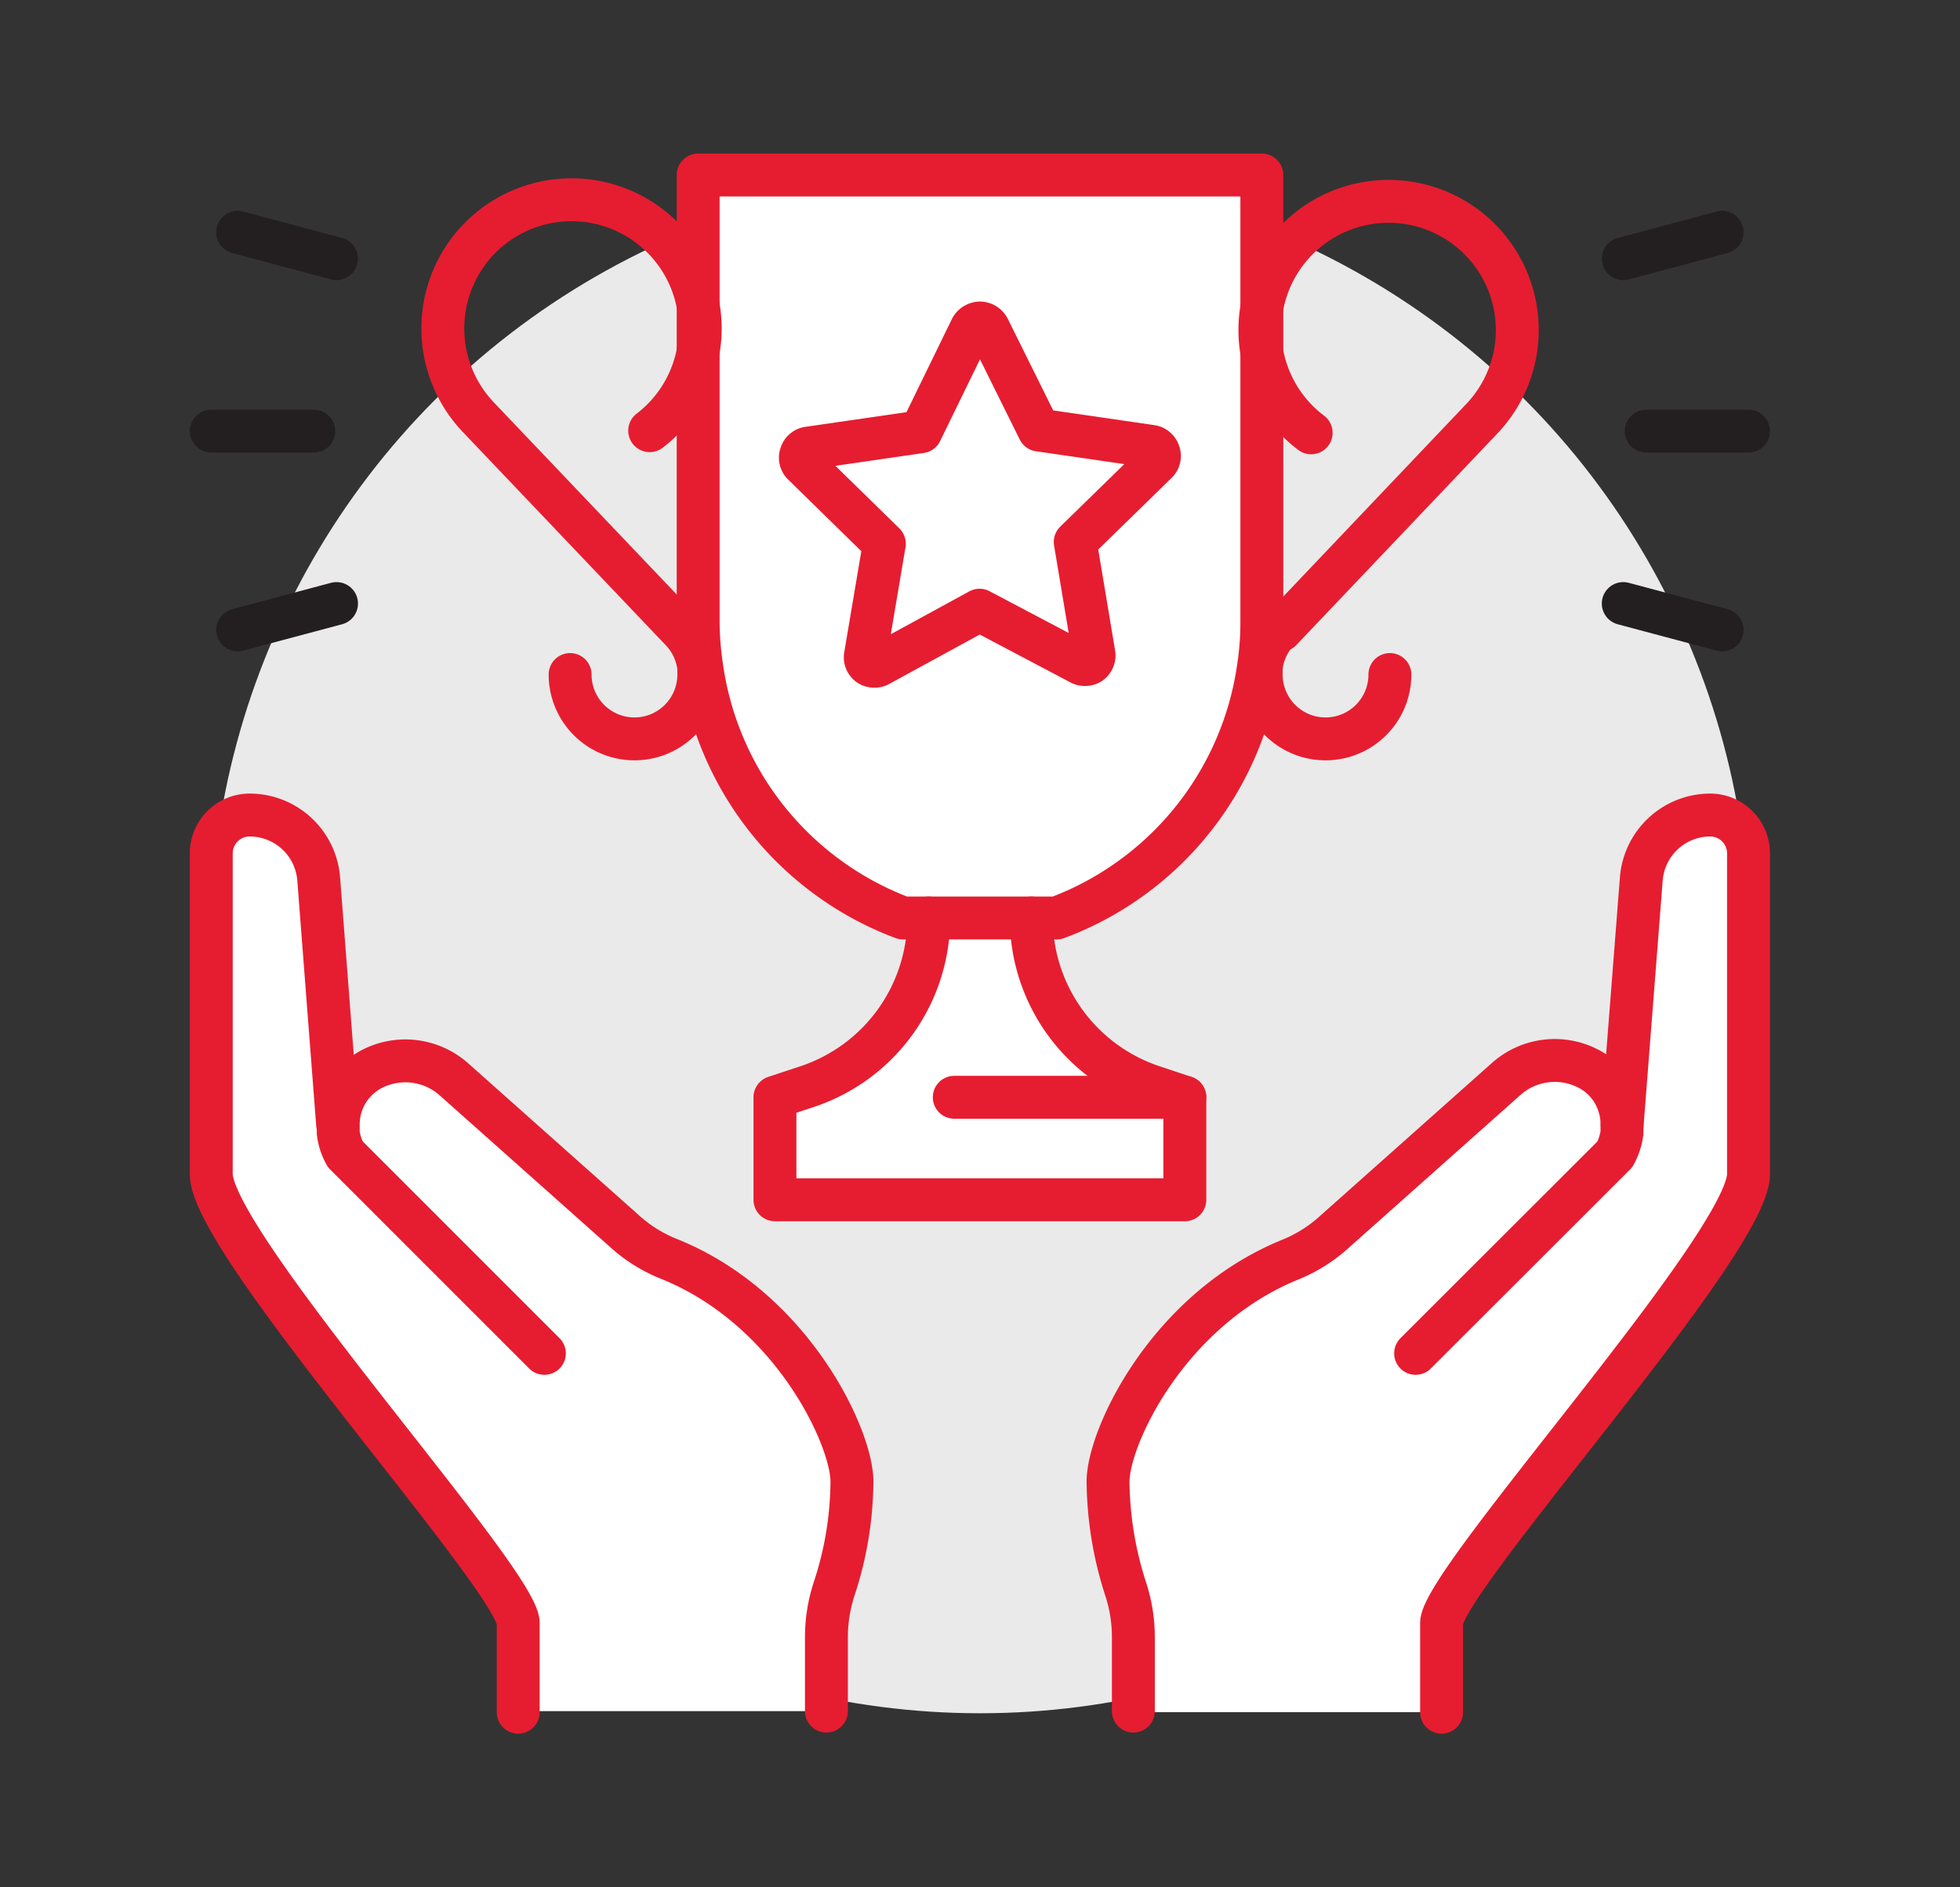
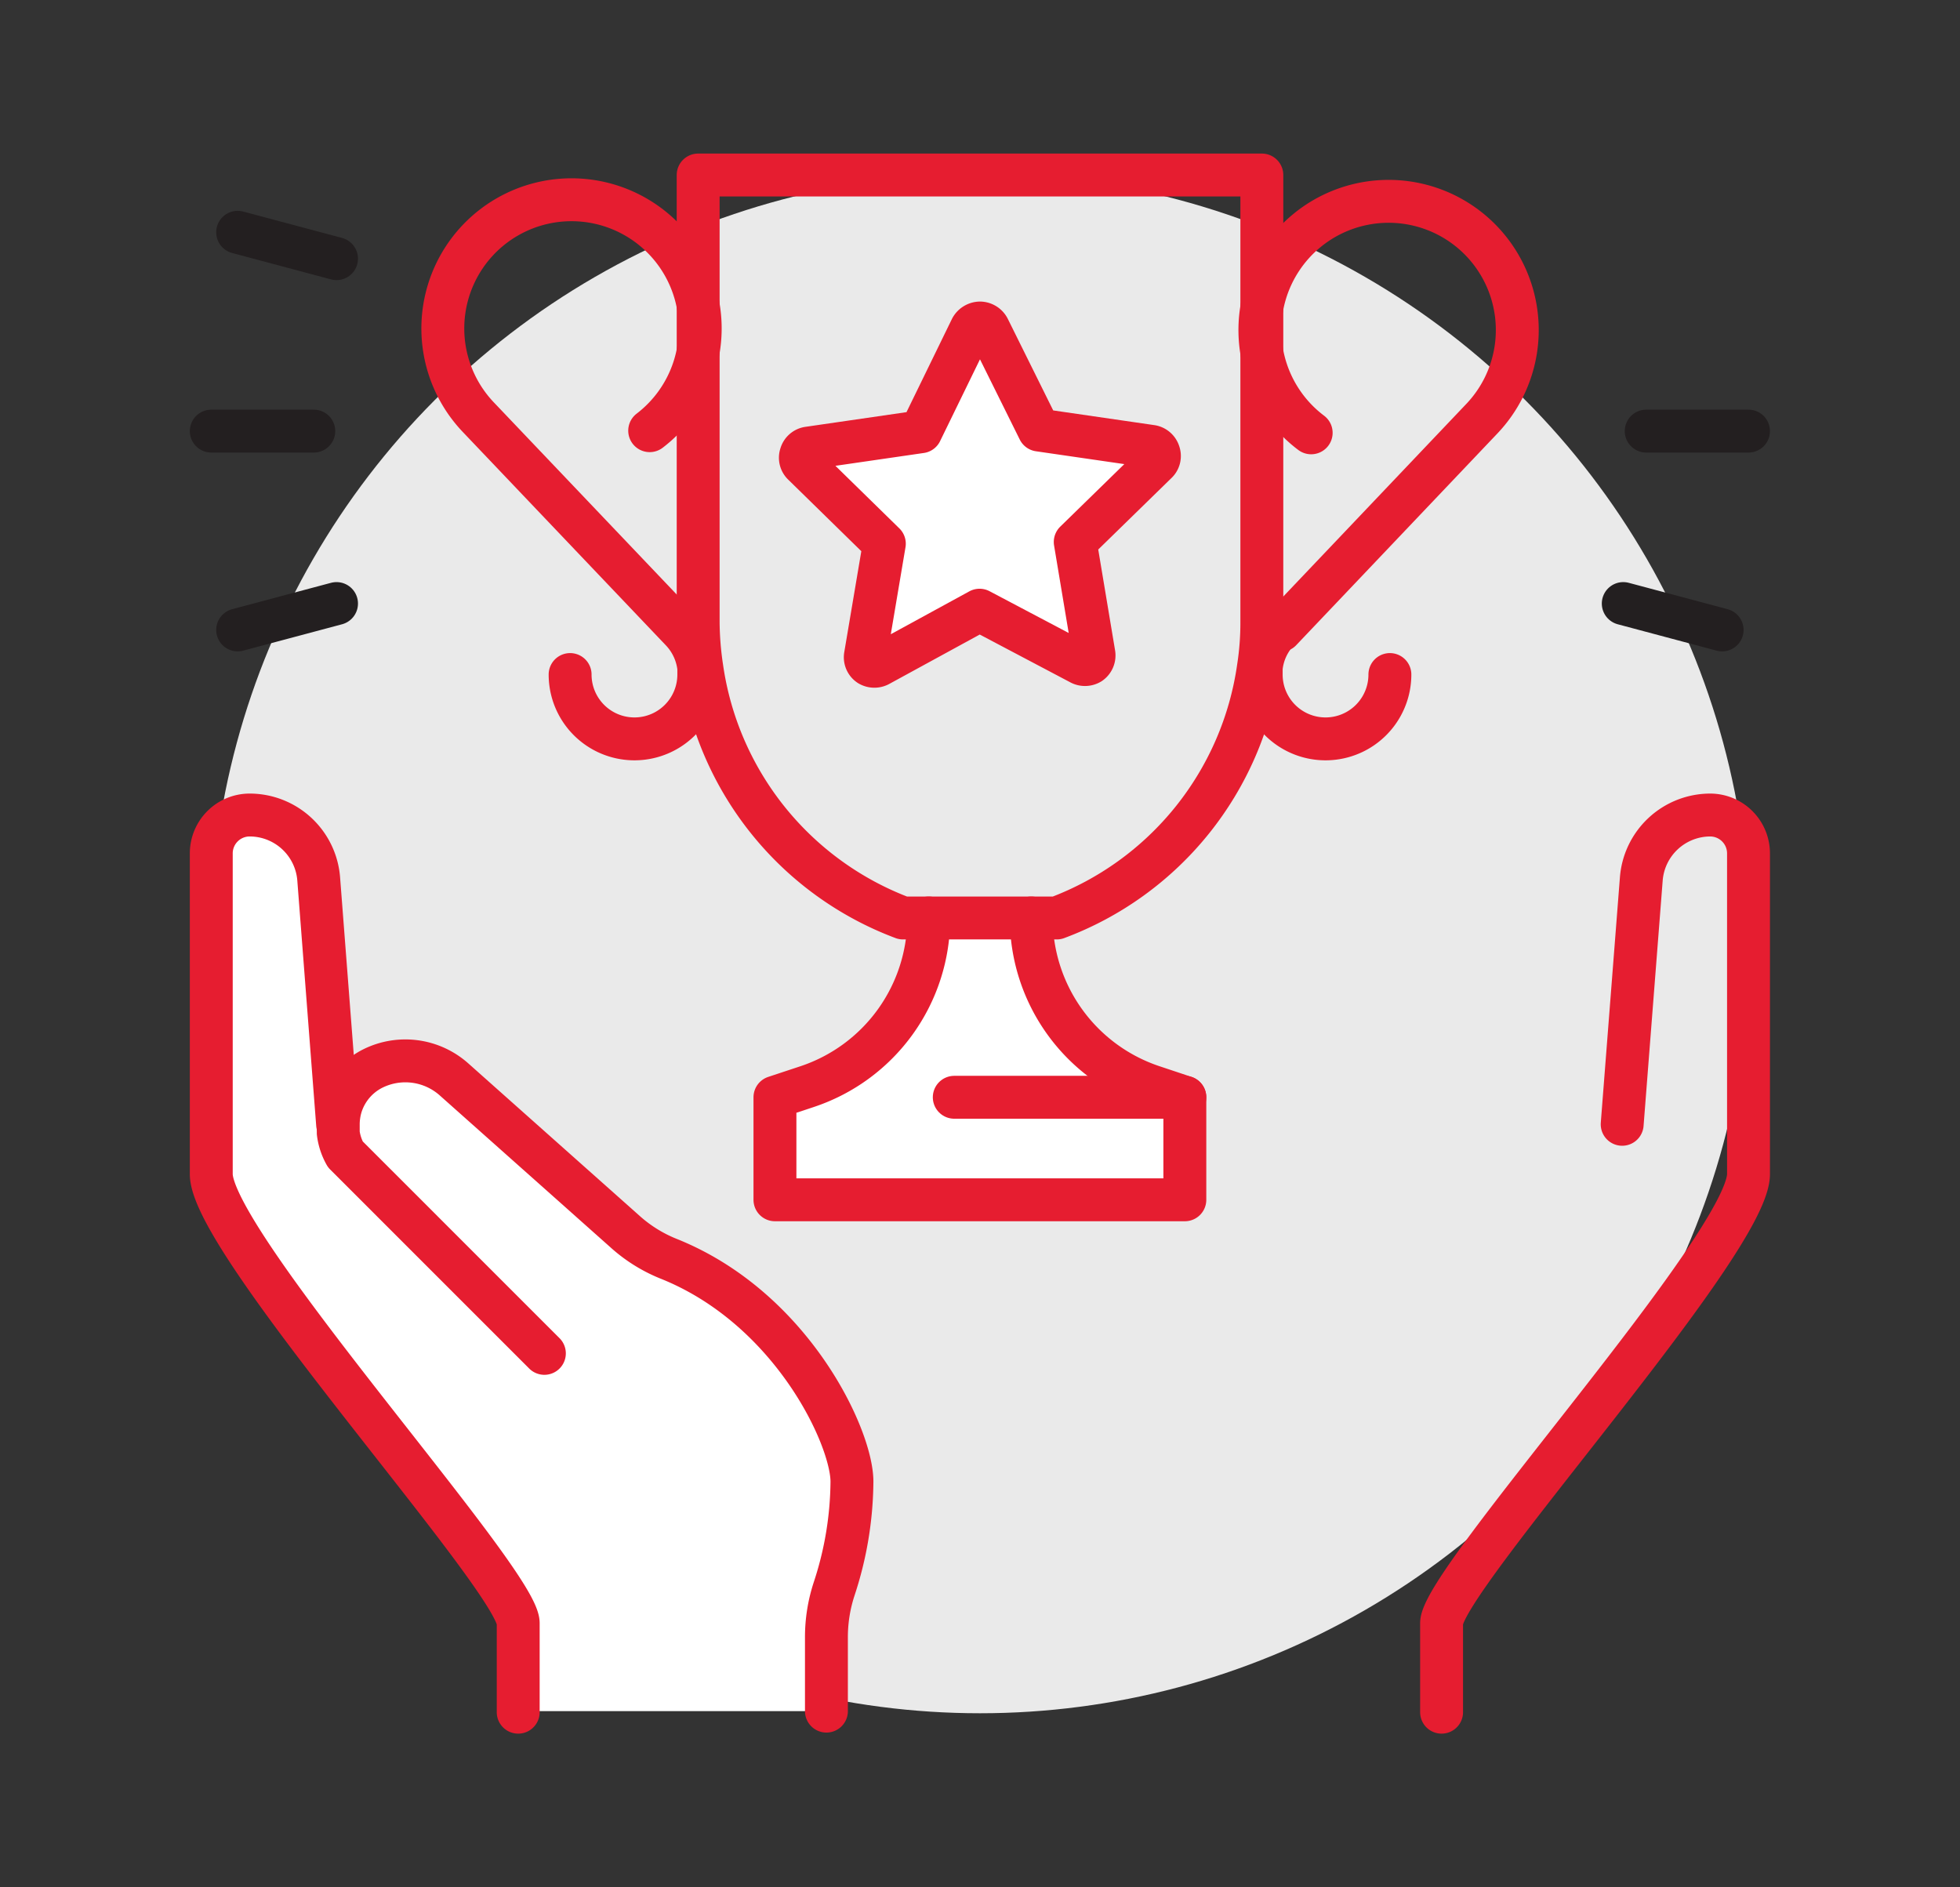
<svg xmlns="http://www.w3.org/2000/svg" id="Layer_1" data-name="Layer 1" viewBox="0 0 91.38 87.98">
  <rect x="0" y="0" width="91.38" height="87.98" fill="#333333" stroke="none" />
  <defs>
    <style>.cls-1{fill:#eaeaea;}.cls-2{fill:#fff;}.cls-3,.cls-4{fill:none;stroke-linecap:round;stroke-linejoin:round;stroke-width:2px;}.cls-3{stroke:#e61d30;}.cls-4{stroke:#231f20;}</style>
  </defs>
  <circle class="cls-1" cx="45.69" cy="43.99" r="35.89" />
  <path class="cls-2" d="M45.28,15.31a.48.48,0,0,1,.41-.25.46.46,0,0,1,.4.25l2.35,4.74,5.23.76a.44.44,0,0,1,.36.31.42.42,0,0,1-.11.45l-3.79,3.7L51,30.48a.44.44,0,0,1-.18.44.46.46,0,0,1-.47,0l-4.68-2.47L41,31a.46.46,0,0,1-.47,0,.43.43,0,0,1-.18-.44l.88-5.21-3.78-3.7a.42.42,0,0,1-.11-.45.43.43,0,0,1,.36-.31l5.23-.76Z" />
  <path class="cls-2" d="M55.24,51.16v4.78H36.13V51.16l1.51-.5A8.28,8.28,0,0,0,43.3,42.8h4.78a8.28,8.28,0,0,0,5.66,7.86Z" />
-   <path class="cls-2" d="M58.83,15.32V29a13.57,13.57,0,0,1-.16,2.12h0A14.67,14.67,0,0,1,49.27,42.8H42.1a14.68,14.68,0,0,1-9.38-11.67h0A14.9,14.9,0,0,1,32.55,29V8.16H58.83Zm-4.91,6.25a.42.42,0,0,0,.11-.45.44.44,0,0,0-.36-.31l-5.23-.76-2.35-4.74a.46.46,0,0,0-.4-.25.48.48,0,0,0-.41.25l-2.34,4.74-5.23.76a.43.43,0,0,0-.36.31.42.42,0,0,0,.11.45l3.78,3.7-.88,5.21a.43.43,0,0,0,.18.44A.46.46,0,0,0,41,31l4.68-2.47L50.37,31a.46.46,0,0,0,.47,0,.44.44,0,0,0,.18-.44l-.89-5.21Z" />
  <path class="cls-2" d="M17.35,49.8a3.41,3.41,0,0,1,3.78.5l8,7.12A6.85,6.85,0,0,0,31.2,58.7C36.91,61,39.72,67,39.72,69.08a16.28,16.28,0,0,1-.83,5,7.22,7.22,0,0,0-.36,2.26v3.44H24.16V75.68c0-2-14.31-17.69-14.31-20.94V39.81A1.79,1.79,0,0,1,11.64,38a3.23,3.23,0,0,1,3.22,3l.88,11.42a3,3,0,0,1,.13-.87A2.93,2.93,0,0,1,17.35,49.8Z" />
-   <path class="cls-2" d="M70.25,50.3A3.4,3.4,0,0,1,74,49.8a2.86,2.86,0,0,1,1.48,1.74,2.66,2.66,0,0,1,.13.87L76.52,41a3.23,3.23,0,0,1,3.21-3,1.79,1.79,0,0,1,1.79,1.79V54.74c0,3.25-14.31,19-14.31,20.94v4.15H52.84V76.39a7.22,7.22,0,0,0-.36-2.26,16.64,16.64,0,0,1-.82-5c0-2.09,2.81-8,8.52-10.38a6.93,6.93,0,0,0,2-1.28Z" />
  <path class="cls-3" d="M67.21,79.83V75.68c0-2,14.31-17.69,14.31-20.94V39.81A1.79,1.79,0,0,0,79.73,38a3.23,3.23,0,0,0-3.21,3l-.89,11.42" />
-   <path class="cls-3" d="M66,63.1l9.29-9.28a2.91,2.91,0,0,0,.33-1l0-.39a2.66,2.66,0,0,0-.13-.87A2.86,2.86,0,0,0,74,49.8a3.4,3.4,0,0,0-3.77.5l-8,7.12a6.93,6.93,0,0,1-2,1.28C54.47,61,51.66,67,51.66,69.08a16.64,16.64,0,0,0,.82,5,7.22,7.22,0,0,1,.36,2.26v3.44" />
  <path class="cls-3" d="M24.16,79.83V75.68c0-2-14.31-17.69-14.31-20.94V39.81A1.79,1.79,0,0,1,11.64,38a3.23,3.23,0,0,1,3.22,3l.88,11.42" />
  <path class="cls-3" d="M25.38,63.1,16.1,53.82a2.72,2.72,0,0,1-.33-1l0-.39a3,3,0,0,1,.13-.87,2.93,2.93,0,0,1,1.48-1.74,3.41,3.41,0,0,1,3.78.5l8,7.12A6.85,6.85,0,0,0,31.2,58.7C36.91,61,39.72,67,39.72,69.08a16.28,16.28,0,0,1-.83,5,7.22,7.22,0,0,0-.36,2.26v3.44" />
  <path class="cls-3" d="M32.55,15.32V8.16H58.83V29a13.57,13.57,0,0,1-.16,2.12h0A14.67,14.67,0,0,1,49.27,42.8H42.1a14.68,14.68,0,0,1-9.38-11.67h0A14.9,14.9,0,0,1,32.55,29Z" />
  <path class="cls-3" d="M48.08,42.8a8.28,8.28,0,0,0,5.66,7.86l1.5.5v4.78H36.13V51.16l1.51-.5A8.28,8.28,0,0,0,43.3,42.8" />
  <line class="cls-3" x1="55.24" y1="51.16" x2="44.49" y2="51.16" />
  <path class="cls-3" d="M59.76,29.29l-.11.1,0,0,0,0,.06,0,9.36-9.85a6,6,0,1,0-7.94.64" />
  <path class="cls-3" d="M64.8,31.45a3,3,0,1,1-6,0c0-.1,0-.2,0-.3a2.94,2.94,0,0,1,.81-1.76" />
  <path class="cls-3" d="M26.58,31.45a3,3,0,1,0,6,0c0-.1,0-.2,0-.3a3,3,0,0,0-.82-1.76l-9.47-9.95a6,6,0,1,1,8,.64" />
  <path class="cls-3" d="M45.28,15.31a.48.48,0,0,1,.41-.25.46.46,0,0,1,.4.25l2.35,4.74,5.23.76a.44.44,0,0,1,.36.31.42.42,0,0,1-.11.45l-3.79,3.7L51,30.48a.44.44,0,0,1-.18.44.46.46,0,0,1-.47,0l-4.68-2.47L41,31a.46.46,0,0,1-.47,0,.43.43,0,0,1-.18-.44l.88-5.21-3.78-3.7a.42.42,0,0,1-.11-.45.43.43,0,0,1,.36-.31l5.23-.76Z" />
  <line class="cls-4" x1="81.52" y1="20.1" x2="76.75" y2="20.1" />
  <line class="cls-4" x1="9.85" y1="20.1" x2="14.63" y2="20.1" />
-   <line class="cls-4" x1="80.29" y1="10.83" x2="75.68" y2="12.06" />
  <line class="cls-4" x1="11.08" y1="10.83" x2="15.69" y2="12.06" />
  <line class="cls-4" x1="80.29" y1="29.37" x2="75.68" y2="28.14" />
  <line class="cls-4" x1="11.08" y1="29.37" x2="15.69" y2="28.14" />
</svg>